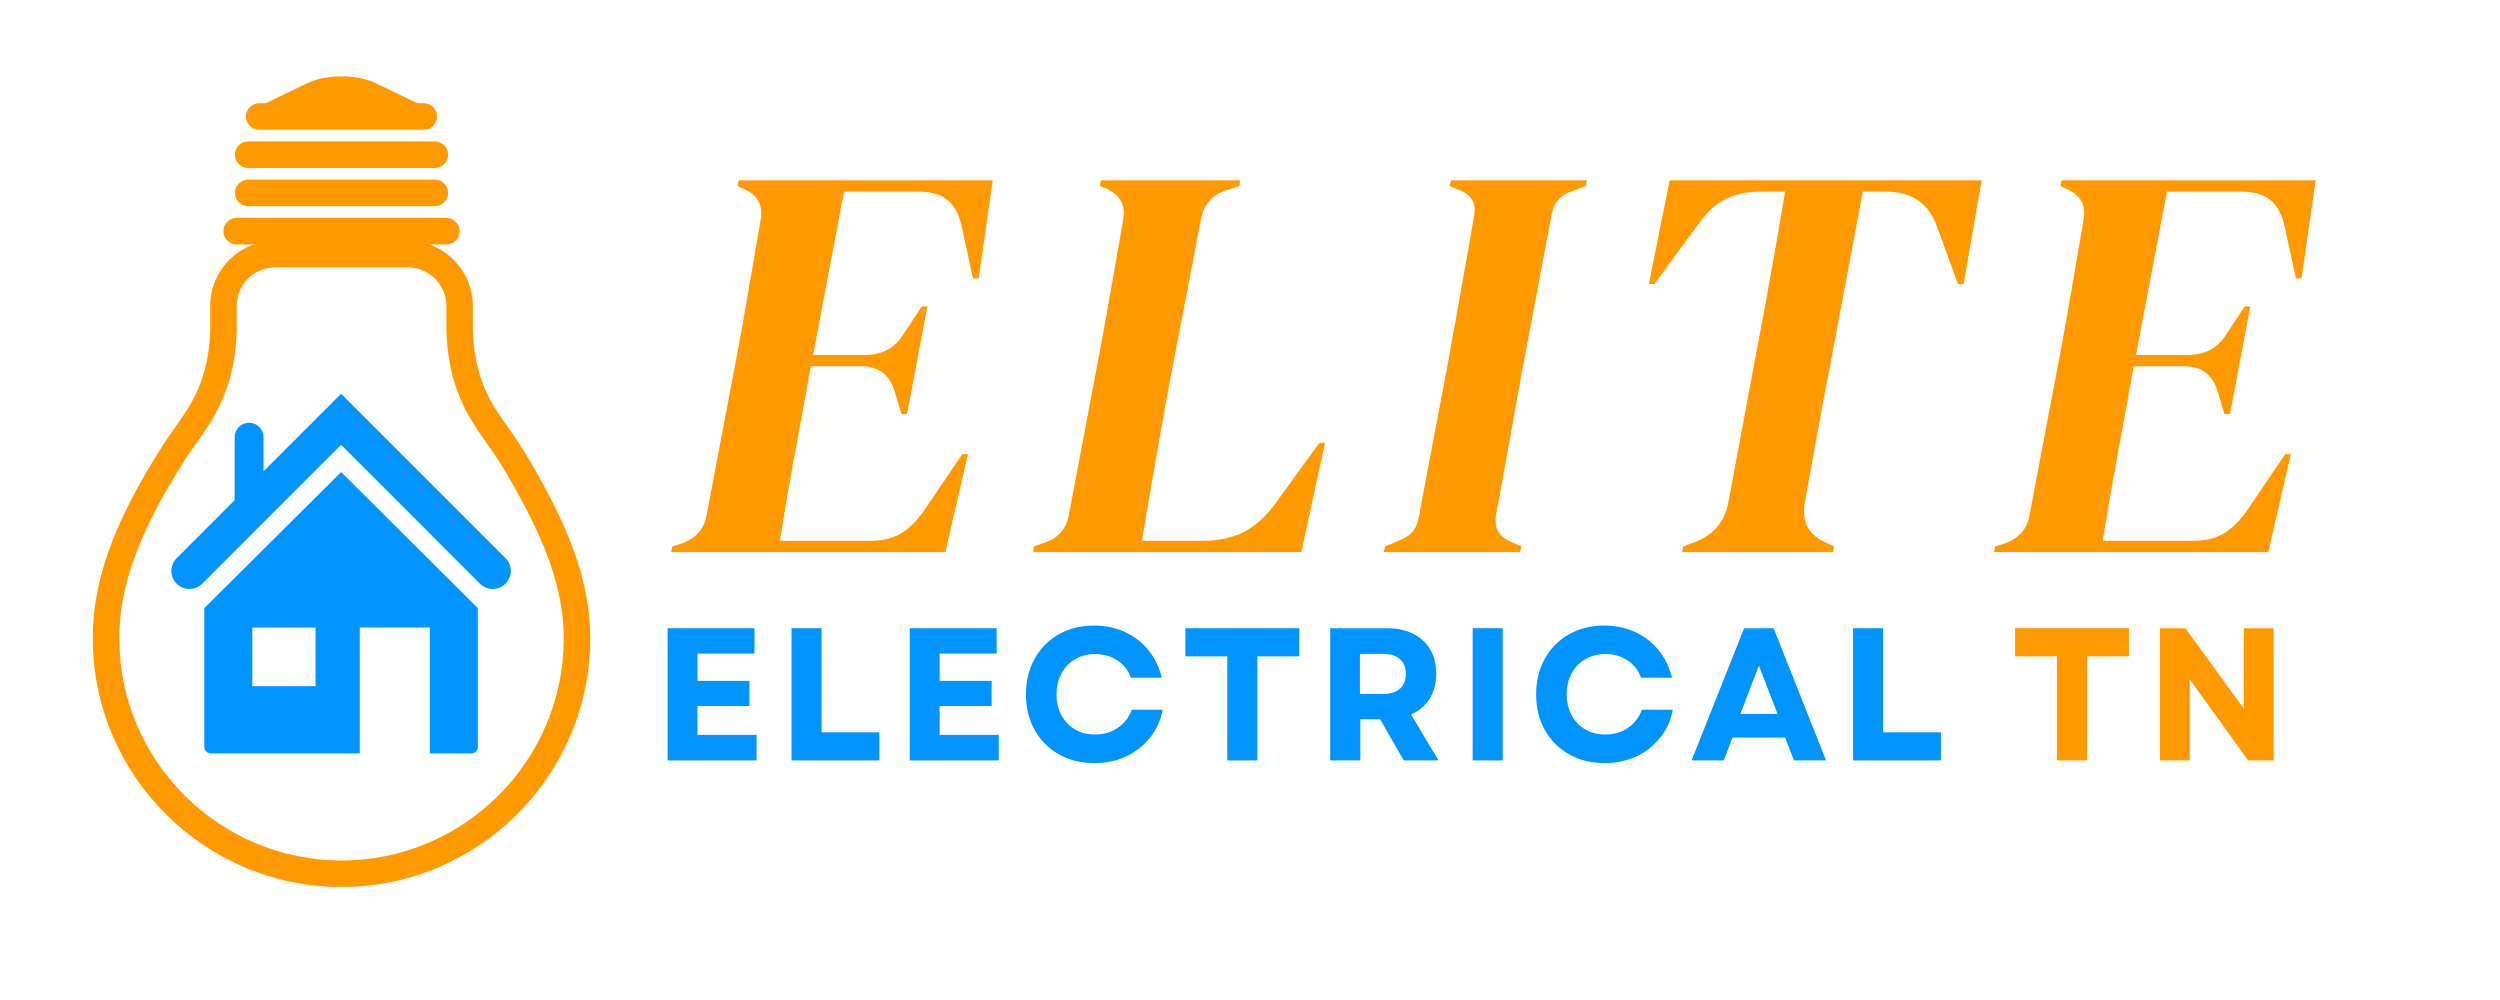
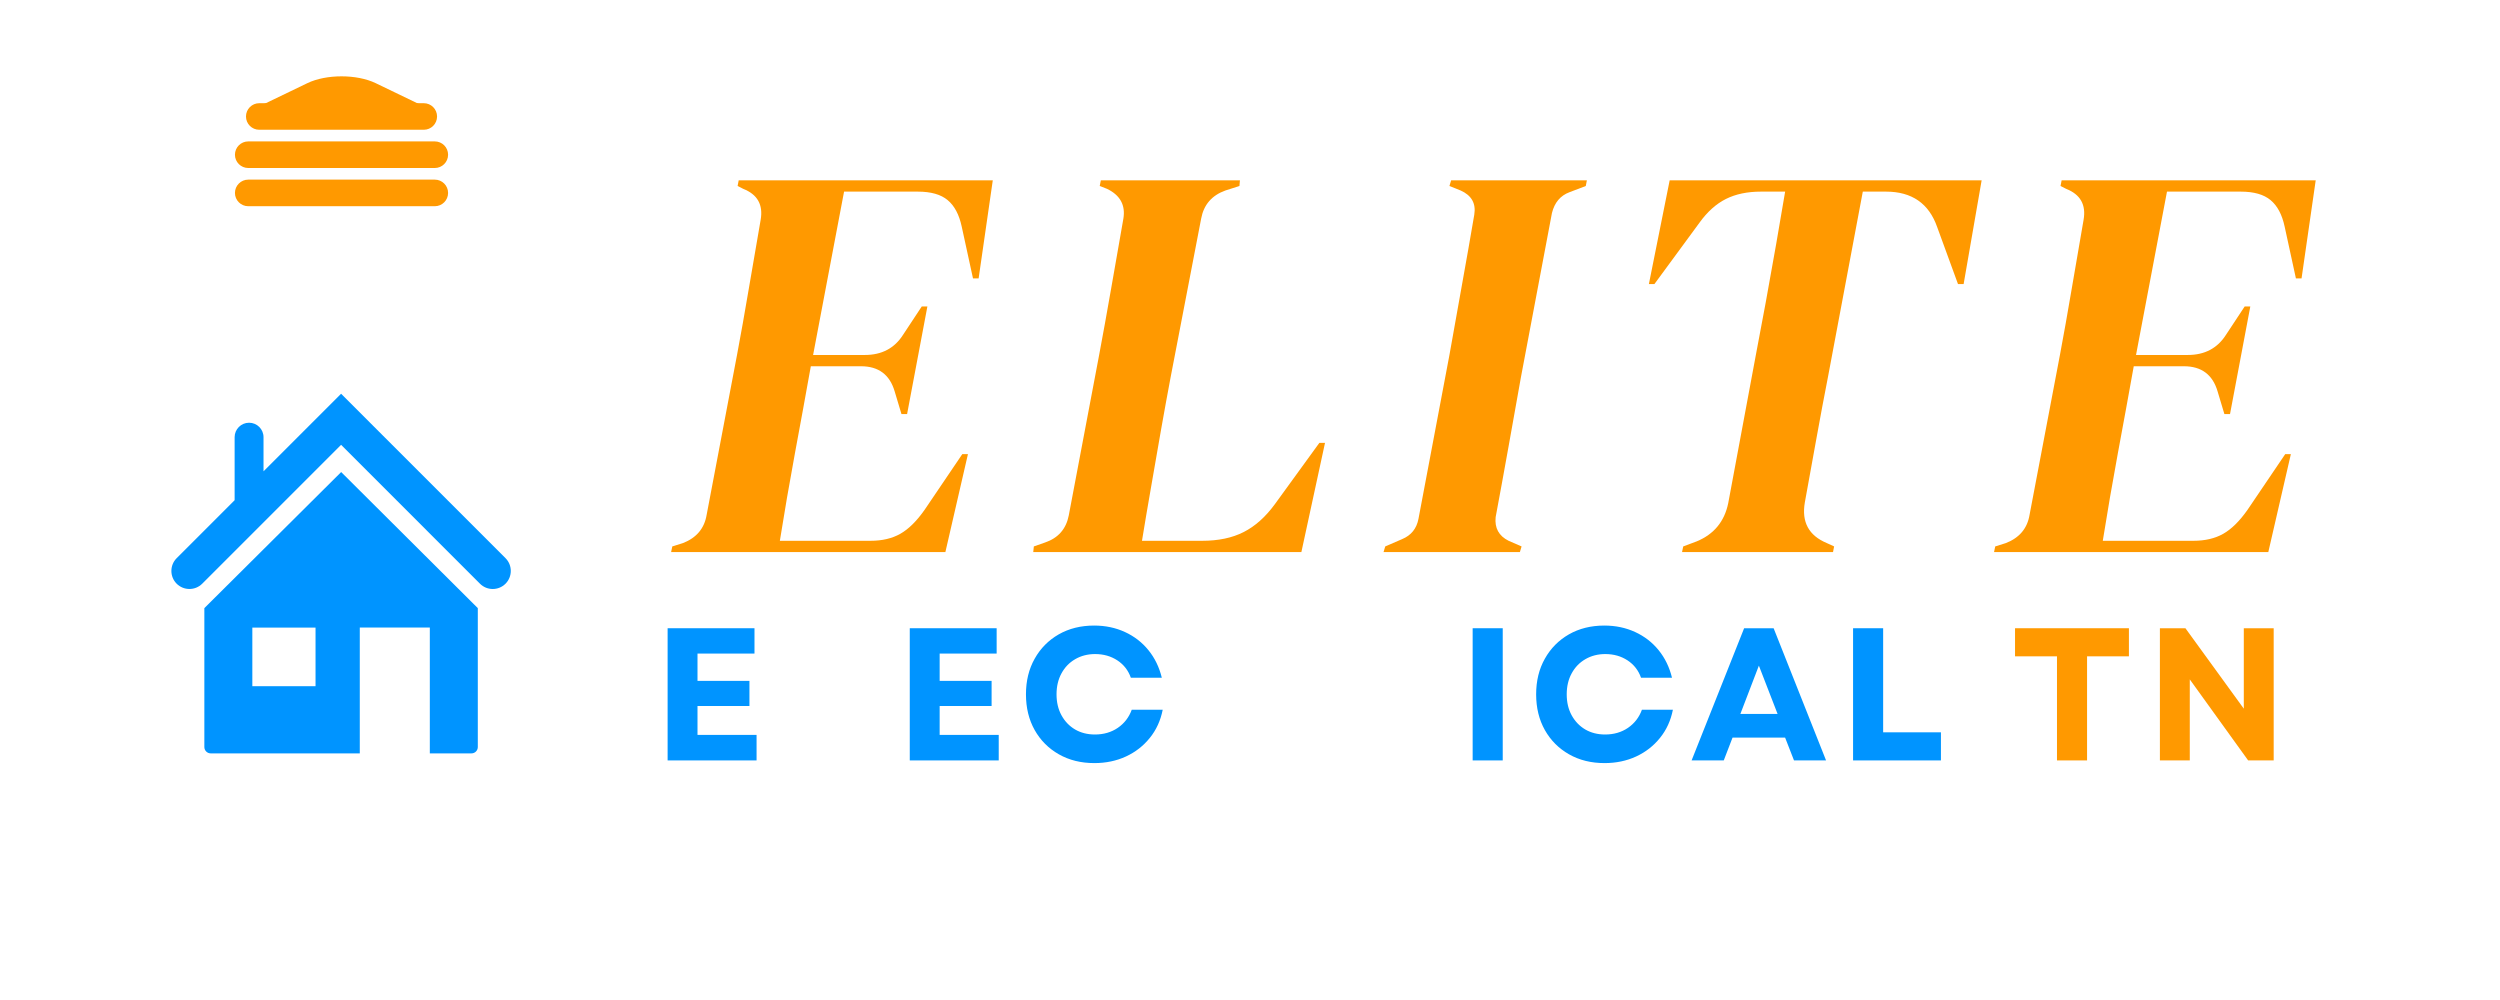
<svg xmlns="http://www.w3.org/2000/svg" width="500" zoomAndPan="magnify" viewBox="0 0 375 157.92" height="200" preserveAspectRatio="xMidYMid meet" version="1.2">
  <defs>
    <clipPath id="b68a8f8249">
      <path d="M 4.738 38 L 83.367 38 L 83.367 140.059 L 4.738 140.059 Z M 4.738 38 " />
    </clipPath>
    <clipPath id="6281679632">
      <path d="M 17 62.18 L 71 62.18 L 71 94 L 17 94 Z M 17 62.18 " />
    </clipPath>
  </defs>
  <g id="85efe66cb0">
    <g clip-rule="nonzero" clip-path="url(#b68a8f8249)">
-       <path style=" stroke:none;fill-rule:nonzero;fill:#ff9900;fill-opacity:1;" d="M 44.035 135.891 C 63.387 135.891 79.129 120.148 79.129 100.797 C 79.129 92.562 75.738 85.113 72.43 78.91 C 71.242 76.695 69.957 74.496 68.609 72.375 C 68.133 71.629 67.594 70.875 67.027 70.074 C 64.254 66.176 60.797 61.328 60.59 51.945 L 60.59 48.336 C 60.59 44.965 57.844 42.219 54.469 42.219 L 33.598 42.219 C 30.223 42.219 27.477 44.965 27.477 48.336 L 27.477 52.457 C 27.156 61.5 23.777 66.25 21.059 70.066 C 20.488 70.867 19.949 71.625 19.473 72.375 C 16.098 77.664 13.746 82.047 12.07 86.168 C 10.91 89.027 10.09 91.695 9.57 94.332 C 9.152 96.406 8.941 98.582 8.941 100.797 C 8.941 120.148 24.684 135.891 44.035 135.891 Z M 33.598 38.031 L 54.469 38.031 C 60.156 38.031 64.777 42.652 64.777 48.336 L 64.777 51.898 C 64.957 59.945 67.742 63.859 70.438 67.645 C 71.039 68.488 71.605 69.285 72.141 70.125 C 73.551 72.332 74.887 74.625 76.125 76.934 C 79.68 83.594 83.316 91.637 83.316 100.797 C 83.316 122.457 65.695 140.078 44.035 140.078 C 22.375 140.078 4.754 122.457 4.754 100.797 C 4.754 98.305 4.992 95.855 5.461 93.512 C 6.035 90.621 6.926 87.699 8.188 84.59 C 9.965 80.227 12.426 75.629 15.938 70.125 C 16.477 69.281 17.043 68.484 17.648 67.637 C 20.281 63.934 23.008 60.105 23.289 52.344 L 23.289 48.336 C 23.289 42.652 27.91 38.031 33.598 38.031 " />
-     </g>
+       </g>
    <path style=" stroke:none;fill-rule:nonzero;fill:#ff9900;fill-opacity:1;" d="M 57.48 17.016 L 49.43 13.133 C 46.449 11.695 41.617 11.695 38.637 13.133 L 30.586 17.016 L 57.48 17.016 " />
    <path style=" stroke:none;fill-rule:nonzero;fill:#ff9900;fill-opacity:1;" d="M 28.945 18.395 C 28.945 17.238 29.883 16.297 31.043 16.297 L 57.023 16.297 C 58.184 16.297 59.121 17.238 59.121 18.395 C 59.121 19.555 58.184 20.492 57.023 20.492 L 31.043 20.492 C 29.883 20.492 28.945 19.555 28.945 18.395 " />
    <path style=" stroke:none;fill-rule:nonzero;fill:#ff9900;fill-opacity:1;" d="M 27.203 24.434 C 27.203 23.273 28.145 22.332 29.301 22.332 L 58.766 22.332 C 59.922 22.332 60.863 23.273 60.863 24.434 C 60.863 25.59 59.922 26.531 58.766 26.531 L 29.301 26.531 C 28.145 26.531 27.203 25.59 27.203 24.434 " />
    <path style=" stroke:none;fill-rule:nonzero;fill:#ff9900;fill-opacity:1;" d="M 27.203 30.469 C 27.203 29.309 28.145 28.367 29.301 28.367 L 58.766 28.367 C 59.922 28.367 60.863 29.309 60.863 30.469 C 60.863 31.625 59.922 32.566 58.766 32.566 L 29.301 32.566 C 28.145 32.566 27.203 31.625 27.203 30.469 " />
-     <path style=" stroke:none;fill-rule:nonzero;fill:#ff9900;fill-opacity:1;" d="M 25.379 36.504 C 25.379 35.344 26.316 34.406 27.477 34.406 L 60.594 34.406 C 61.75 34.406 62.691 35.344 62.691 36.504 C 62.691 37.66 61.75 38.602 60.594 38.602 L 27.477 38.602 C 26.316 38.602 25.379 37.66 25.379 36.504 " />
    <path style=" stroke:none;fill-rule:nonzero;fill:#0094ff;fill-opacity:1;" d="M 22.371 96.035 L 22.371 117.973 C 22.371 118.523 22.82 118.973 23.371 118.973 L 46.918 118.973 L 46.918 99.105 L 57.977 99.105 L 57.977 118.973 L 64.559 118.973 C 65.109 118.973 65.555 118.523 65.555 117.973 L 65.555 96.035 L 43.977 74.547 Z M 39.93 108.363 L 29.949 108.363 L 29.949 99.109 L 39.93 99.109 Z M 39.93 108.363 " />
    <g clip-rule="nonzero" clip-path="url(#6281679632)">
      <path style=" stroke:none;fill-rule:nonzero;fill:#0094ff;fill-opacity:1;" d="M 69.93 88.145 L 43.965 62.18 L 31.715 74.43 L 31.715 69.039 C 31.715 67.781 30.695 66.758 29.434 66.758 C 28.176 66.758 27.152 67.781 27.152 69.039 L 27.152 78.992 L 18 88.145 C 16.887 89.258 16.887 91.066 18 92.18 C 18.555 92.734 19.285 93.012 20.016 93.012 C 20.746 93.012 21.473 92.734 22.031 92.18 L 43.965 70.246 L 65.898 92.18 C 67.012 93.293 68.816 93.293 69.93 92.18 C 71.043 91.062 71.043 89.258 69.93 88.145 Z M 69.93 88.145 " />
    </g>
    <g style="fill:#ff9900;fill-opacity:1;">
      <g transform="translate(95.911, 87.183)">
        <path style="stroke:none" d="M 0.172 0 L 0.359 -0.891 L 2.047 -1.422 C 4.18 -2.254 5.426 -3.738 5.781 -5.875 L 10.578 -31.125 C 11.172 -34.27 11.789 -37.754 12.438 -41.578 C 13.094 -45.398 13.719 -49.031 14.312 -52.469 C 14.727 -54.844 13.812 -56.473 11.562 -57.359 L 10.672 -57.812 L 10.844 -58.703 L 50.969 -58.703 L 48.734 -43.219 L 47.844 -43.219 L 46.062 -51.406 C 45.656 -53.301 44.914 -54.691 43.844 -55.578 C 42.781 -56.473 41.207 -56.922 39.125 -56.922 L 27.484 -56.922 L 22.594 -31.125 L 30.766 -31.125 C 33.441 -31.125 35.457 -32.191 36.812 -34.328 L 39.75 -38.781 L 40.641 -38.781 L 37.438 -21.797 L 36.547 -21.797 L 35.484 -25.344 C 34.711 -28.008 32.938 -29.344 30.156 -29.344 L 22.234 -29.344 C 21.461 -25.02 20.629 -20.457 19.734 -15.656 C 18.848 -10.852 18.051 -6.227 17.344 -1.781 L 31.656 -1.781 C 33.5 -1.781 35.07 -2.148 36.375 -2.891 C 37.676 -3.629 38.953 -4.891 40.203 -6.672 L 46.156 -15.469 L 47.047 -15.469 L 43.484 0 Z M 0.172 0 " />
      </g>
    </g>
    <g style="fill:#ff9900;fill-opacity:1;">
      <g transform="translate(153.098, 87.183)">
        <path style="stroke:none" d="M 0.172 0 L 0.266 -0.891 L 2.047 -1.516 C 4.117 -2.223 5.363 -3.645 5.781 -5.781 L 10.578 -31.125 C 11.172 -34.27 11.805 -37.785 12.484 -41.672 C 13.172 -45.555 13.812 -49.219 14.406 -52.656 C 14.758 -54.789 13.898 -56.359 11.828 -57.359 L 10.672 -57.812 L 10.844 -58.703 L 32.812 -58.703 L 32.734 -57.812 L 30.5 -57.094 C 28.363 -56.32 27.094 -54.844 26.688 -52.656 L 21.875 -27.656 C 21.406 -25.164 20.898 -22.395 20.359 -19.344 C 19.828 -16.289 19.297 -13.238 18.766 -10.188 C 18.234 -7.133 17.758 -4.332 17.344 -1.781 L 26.859 -1.781 C 29.41 -1.781 31.586 -2.238 33.391 -3.156 C 35.203 -4.07 36.848 -5.539 38.328 -7.562 L 45.359 -17.25 L 46.25 -17.25 L 42.516 0 Z M 0.172 0 " />
      </g>
    </g>
    <g style="fill:#ff9900;fill-opacity:1;">
      <g transform="translate(208.418, 87.183)">
        <path style="stroke:none" d="M 0.172 0 L 0.438 -0.891 L 3.109 -2.047 C 4.535 -2.641 5.395 -3.707 5.688 -5.25 L 10.578 -31.125 C 11.172 -34.445 11.82 -38.094 12.531 -42.062 C 13.25 -46.039 13.906 -49.781 14.5 -53.281 C 14.789 -55.051 14.078 -56.32 12.359 -57.094 L 10.578 -57.812 L 10.844 -58.703 L 32.281 -58.703 L 32.109 -57.812 L 29.531 -56.828 C 28.102 -56.297 27.18 -55.203 26.766 -53.547 L 21.875 -27.656 C 21.281 -24.332 20.629 -20.688 19.922 -16.719 C 19.211 -12.75 18.531 -9.016 17.875 -5.516 C 17.695 -3.797 18.379 -2.551 19.922 -1.781 L 21.969 -0.891 L 21.703 0 Z M 0.172 0 " />
      </g>
    </g>
    <g style="fill:#ff9900;fill-opacity:1;">
      <g transform="translate(243.993, 87.183)">
        <path style="stroke:none" d="M 11.734 0 L 11.922 -0.891 L 14.047 -1.688 C 16.773 -2.812 18.438 -4.828 19.031 -7.734 L 23.391 -31.125 C 23.867 -33.613 24.391 -36.383 24.953 -39.438 C 25.516 -42.5 26.062 -45.555 26.594 -48.609 C 27.125 -51.66 27.598 -54.43 28.016 -56.922 L 24.188 -56.922 C 22.051 -56.922 20.211 -56.535 18.672 -55.766 C 17.129 -54.992 15.738 -53.75 14.5 -52.031 L 7.375 -42.328 L 6.5 -42.328 L 9.781 -58.703 L 59.047 -58.703 L 56.203 -42.328 L 55.312 -42.328 L 52.031 -51.312 C 50.727 -55.051 48.031 -56.922 43.938 -56.922 L 40.281 -56.922 L 34.781 -27.656 C 34.188 -24.633 33.578 -21.391 32.953 -17.922 C 32.328 -14.453 31.719 -11.086 31.125 -7.828 C 30.594 -4.742 31.75 -2.609 34.594 -1.422 L 35.75 -0.891 L 35.578 0 Z M 11.734 0 " />
      </g>
    </g>
    <g style="fill:#ff9900;fill-opacity:1;">
      <g transform="translate(304.827, 87.183)">
        <path style="stroke:none" d="M 0.172 0 L 0.359 -0.891 L 2.047 -1.422 C 4.18 -2.254 5.426 -3.738 5.781 -5.875 L 10.578 -31.125 C 11.172 -34.27 11.789 -37.754 12.438 -41.578 C 13.094 -45.398 13.719 -49.031 14.312 -52.469 C 14.727 -54.844 13.812 -56.473 11.562 -57.359 L 10.672 -57.812 L 10.844 -58.703 L 50.969 -58.703 L 48.734 -43.219 L 47.844 -43.219 L 46.062 -51.406 C 45.656 -53.301 44.914 -54.691 43.844 -55.578 C 42.781 -56.473 41.207 -56.922 39.125 -56.922 L 27.484 -56.922 L 22.594 -31.125 L 30.766 -31.125 C 33.441 -31.125 35.457 -32.191 36.812 -34.328 L 39.75 -38.781 L 40.641 -38.781 L 37.438 -21.797 L 36.547 -21.797 L 35.484 -25.344 C 34.711 -28.008 32.938 -29.344 30.156 -29.344 L 22.234 -29.344 C 21.461 -25.02 20.629 -20.457 19.734 -15.656 C 18.848 -10.852 18.051 -6.227 17.344 -1.781 L 31.656 -1.781 C 33.5 -1.781 35.07 -2.148 36.375 -2.891 C 37.676 -3.629 38.953 -4.891 40.203 -6.672 L 46.156 -15.469 L 47.047 -15.469 L 43.484 0 Z M 0.172 0 " />
      </g>
    </g>
    <g style="fill:#0094ff;fill-opacity:1;">
      <g transform="translate(93.03, 120.086)">
        <path style="stroke:none" d="M 2.5 0 L 2.5 -20.875 L 16.219 -20.875 L 16.219 -16.875 L 7.219 -16.875 L 7.219 -12.562 L 15.422 -12.562 L 15.422 -8.594 L 7.219 -8.594 L 7.219 -4.031 L 16.547 -4.031 L 16.547 0 Z M 2.5 0 " />
      </g>
    </g>
    <g style="fill:#0094ff;fill-opacity:1;">
      <g transform="translate(112.598, 120.086)">
-         <path style="stroke:none" d="M 2.5 0 L 2.5 -20.875 L 7.25 -20.875 L 7.25 -4.438 L 16.375 -4.438 L 16.375 0 Z M 2.5 0 " />
-       </g>
+         </g>
    </g>
    <g style="fill:#0094ff;fill-opacity:1;">
      <g transform="translate(131.271, 120.086)">
        <path style="stroke:none" d="M 2.5 0 L 2.5 -20.875 L 16.219 -20.875 L 16.219 -16.875 L 7.219 -16.875 L 7.219 -12.562 L 15.422 -12.562 L 15.422 -8.594 L 7.219 -8.594 L 7.219 -4.031 L 16.547 -4.031 L 16.547 0 Z M 2.5 0 " />
      </g>
    </g>
    <g style="fill:#0094ff;fill-opacity:1;">
      <g transform="translate(150.839, 120.086)">
        <path style="stroke:none" d="M 12.078 0.422 C 9.973 0.422 8.102 -0.039 6.469 -0.969 C 4.844 -1.895 3.57 -3.172 2.656 -4.797 C 1.738 -6.43 1.281 -8.312 1.281 -10.438 C 1.281 -12.562 1.738 -14.438 2.656 -16.062 C 3.57 -17.695 4.836 -18.977 6.453 -19.906 C 8.078 -20.832 9.941 -21.297 12.047 -21.297 C 13.816 -21.297 15.438 -20.957 16.906 -20.281 C 18.383 -19.602 19.625 -18.645 20.625 -17.406 C 21.625 -16.176 22.328 -14.727 22.734 -13.062 L 17.844 -13.062 C 17.438 -14.219 16.727 -15.129 15.719 -15.797 C 14.707 -16.461 13.535 -16.797 12.203 -16.797 C 11.023 -16.797 9.973 -16.523 9.047 -15.984 C 8.129 -15.453 7.41 -14.707 6.891 -13.75 C 6.367 -12.789 6.109 -11.688 6.109 -10.438 C 6.109 -9.188 6.367 -8.082 6.891 -7.125 C 7.41 -6.176 8.125 -5.43 9.031 -4.891 C 9.945 -4.359 10.992 -4.094 12.172 -4.094 C 13.547 -4.094 14.75 -4.441 15.781 -5.141 C 16.812 -5.848 17.547 -6.801 17.984 -8 L 22.875 -8 C 22.539 -6.301 21.863 -4.82 20.844 -3.562 C 19.832 -2.301 18.578 -1.32 17.078 -0.625 C 15.578 0.07 13.91 0.422 12.078 0.422 Z M 12.078 0.422 " />
      </g>
    </g>
    <g style="fill:#0094ff;fill-opacity:1;">
      <g transform="translate(176.402, 120.086)">
-         <path style="stroke:none" d="M 7.516 0 L 7.516 -16.438 L 0.891 -16.438 L 0.891 -20.875 L 18.875 -20.875 L 18.875 -16.438 L 12.266 -16.438 L 12.266 0 Z M 7.516 0 " />
-       </g>
+         </g>
    </g>
    <g style="fill:#0094ff;fill-opacity:1;">
      <g transform="translate(197.67, 120.086)">
-         <path style="stroke:none" d="M 2.5 0 L 2.5 -20.875 L 11.422 -20.875 C 13.016 -20.875 14.395 -20.586 15.562 -20.016 C 16.738 -19.441 17.645 -18.613 18.281 -17.531 C 18.914 -16.457 19.234 -15.176 19.234 -13.688 C 19.234 -12.156 18.883 -10.836 18.188 -9.734 C 17.5 -8.629 16.523 -7.801 15.266 -7.25 L 19.594 0 L 14.109 0 L 10.375 -6.5 L 7.25 -6.5 L 7.25 0 Z M 7.188 -10.5 L 10.797 -10.5 C 11.973 -10.5 12.875 -10.77 13.5 -11.312 C 14.125 -11.863 14.438 -12.645 14.438 -13.656 C 14.438 -14.676 14.125 -15.457 13.5 -16 C 12.875 -16.551 11.973 -16.828 10.797 -16.828 L 7.188 -16.828 Z M 7.188 -10.5 " />
-       </g>
+         </g>
    </g>
    <g style="fill:#0094ff;fill-opacity:1;">
      <g transform="translate(220.161, 120.086)">
        <path style="stroke:none" d="M 2.5 0 L 2.5 -20.875 L 7.25 -20.875 L 7.25 0 Z M 2.5 0 " />
      </g>
    </g>
    <g style="fill:#0094ff;fill-opacity:1;">
      <g transform="translate(231.407, 120.086)">
        <path style="stroke:none" d="M 12.078 0.422 C 9.973 0.422 8.102 -0.039 6.469 -0.969 C 4.844 -1.895 3.57 -3.172 2.656 -4.797 C 1.738 -6.43 1.281 -8.312 1.281 -10.438 C 1.281 -12.562 1.738 -14.438 2.656 -16.062 C 3.57 -17.695 4.836 -18.977 6.453 -19.906 C 8.078 -20.832 9.941 -21.297 12.047 -21.297 C 13.816 -21.297 15.438 -20.957 16.906 -20.281 C 18.383 -19.602 19.625 -18.645 20.625 -17.406 C 21.625 -16.176 22.328 -14.727 22.734 -13.062 L 17.844 -13.062 C 17.438 -14.219 16.727 -15.129 15.719 -15.797 C 14.707 -16.461 13.535 -16.797 12.203 -16.797 C 11.023 -16.797 9.973 -16.523 9.047 -15.984 C 8.129 -15.453 7.41 -14.707 6.891 -13.75 C 6.367 -12.789 6.109 -11.688 6.109 -10.438 C 6.109 -9.188 6.367 -8.082 6.891 -7.125 C 7.41 -6.176 8.125 -5.43 9.031 -4.891 C 9.945 -4.359 10.992 -4.094 12.172 -4.094 C 13.547 -4.094 14.75 -4.441 15.781 -5.141 C 16.812 -5.848 17.547 -6.801 17.984 -8 L 22.875 -8 C 22.539 -6.301 21.863 -4.82 20.844 -3.562 C 19.832 -2.301 18.578 -1.32 17.078 -0.625 C 15.578 0.07 13.91 0.422 12.078 0.422 Z M 12.078 0.422 " />
      </g>
    </g>
    <g style="fill:#0094ff;fill-opacity:1;">
      <g transform="translate(256.971, 120.086)">
        <path style="stroke:none" d="M 0.266 0 L 8.562 -20.875 L 13.219 -20.875 L 21.5 0 L 16.438 0 L 15.031 -3.609 L 6.734 -3.609 L 5.344 0 Z M 7.969 -7.344 L 13.844 -7.344 L 10.891 -14.969 Z M 7.969 -7.344 " />
      </g>
    </g>
    <g style="fill:#0094ff;fill-opacity:1;">
      <g transform="translate(280.237, 120.086)">
        <path style="stroke:none" d="M 2.5 0 L 2.5 -20.875 L 7.25 -20.875 L 7.25 -4.438 L 16.375 -4.438 L 16.375 0 Z M 2.5 0 " />
      </g>
    </g>
    <g style="fill:#0094ff;fill-opacity:1;">
      <g transform="translate(298.91, 120.086)">
        <path style="stroke:none" d="" />
      </g>
    </g>
    <g style="fill:#ff9900;fill-opacity:1;">
      <g transform="translate(307.423, 120.086)">
        <path style="stroke:none" d="M 7.516 0 L 7.516 -16.438 L 0.891 -16.438 L 0.891 -20.875 L 18.875 -20.875 L 18.875 -16.438 L 12.266 -16.438 L 12.266 0 Z M 7.516 0 " />
      </g>
    </g>
    <g style="fill:#ff9900;fill-opacity:1;">
      <g transform="translate(328.691, 120.086)">
        <path style="stroke:none" d="M 2.5 0 L 2.5 -20.875 L 6.531 -20.875 L 15.75 -8.172 L 15.75 -20.875 L 20.469 -20.875 L 20.469 0 L 16.438 0 L 7.219 -12.797 L 7.219 0 Z M 2.5 0 " />
      </g>
    </g>
  </g>
</svg>